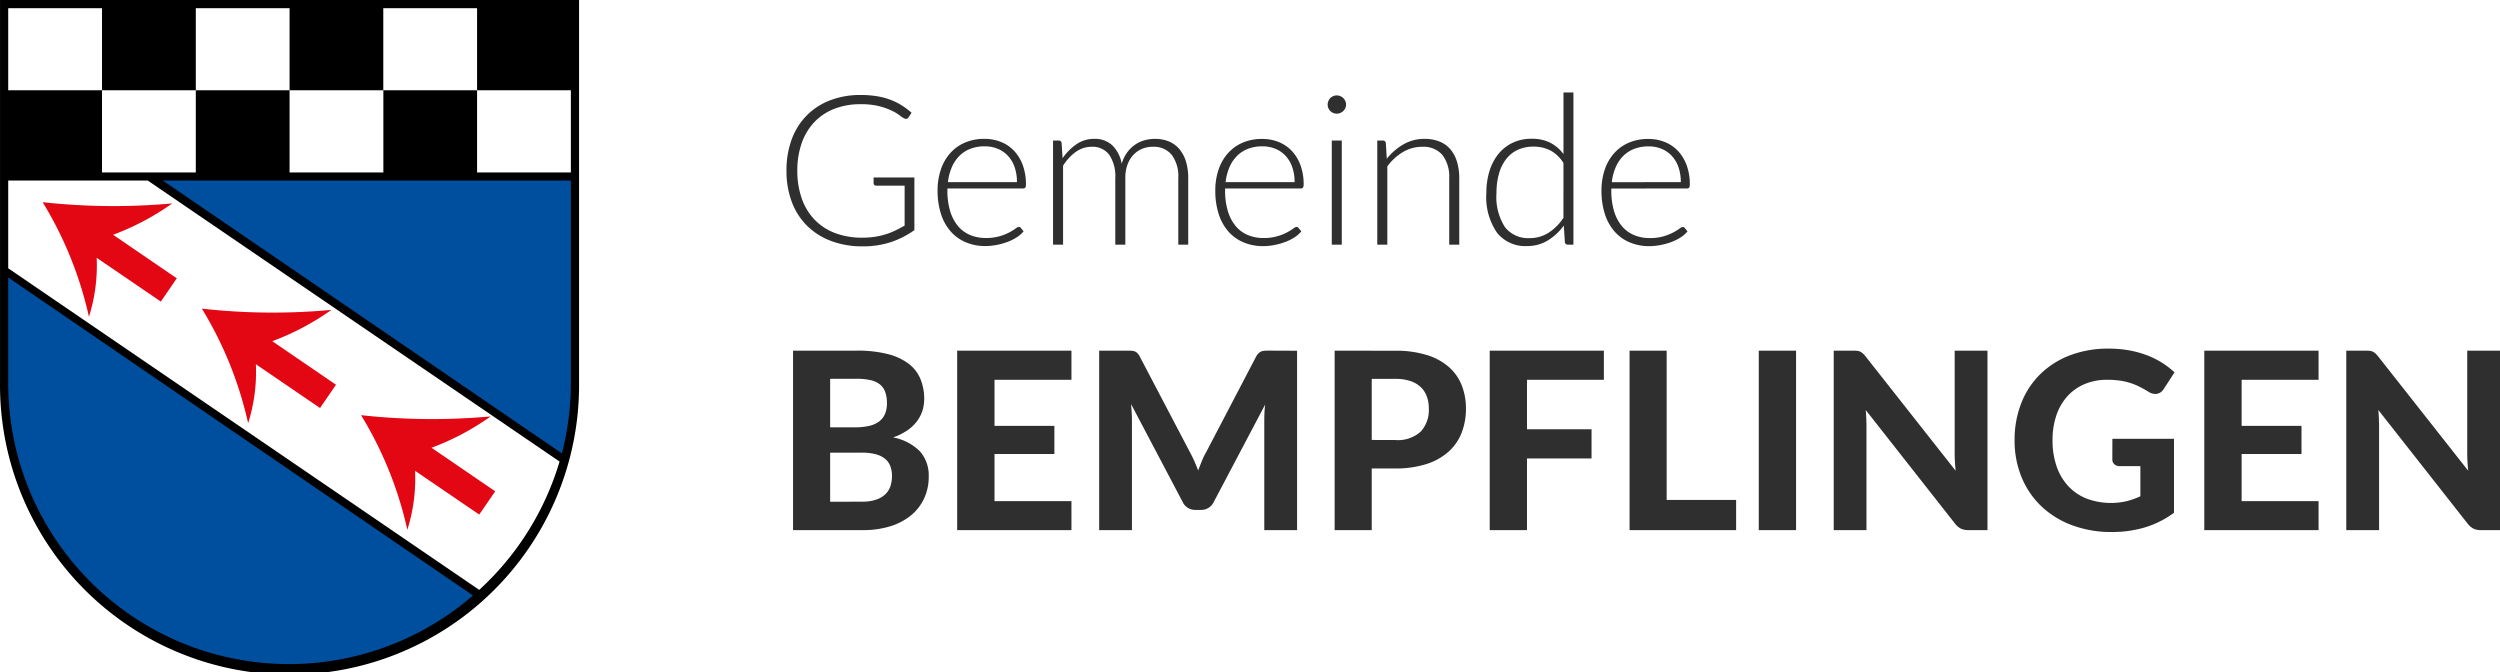
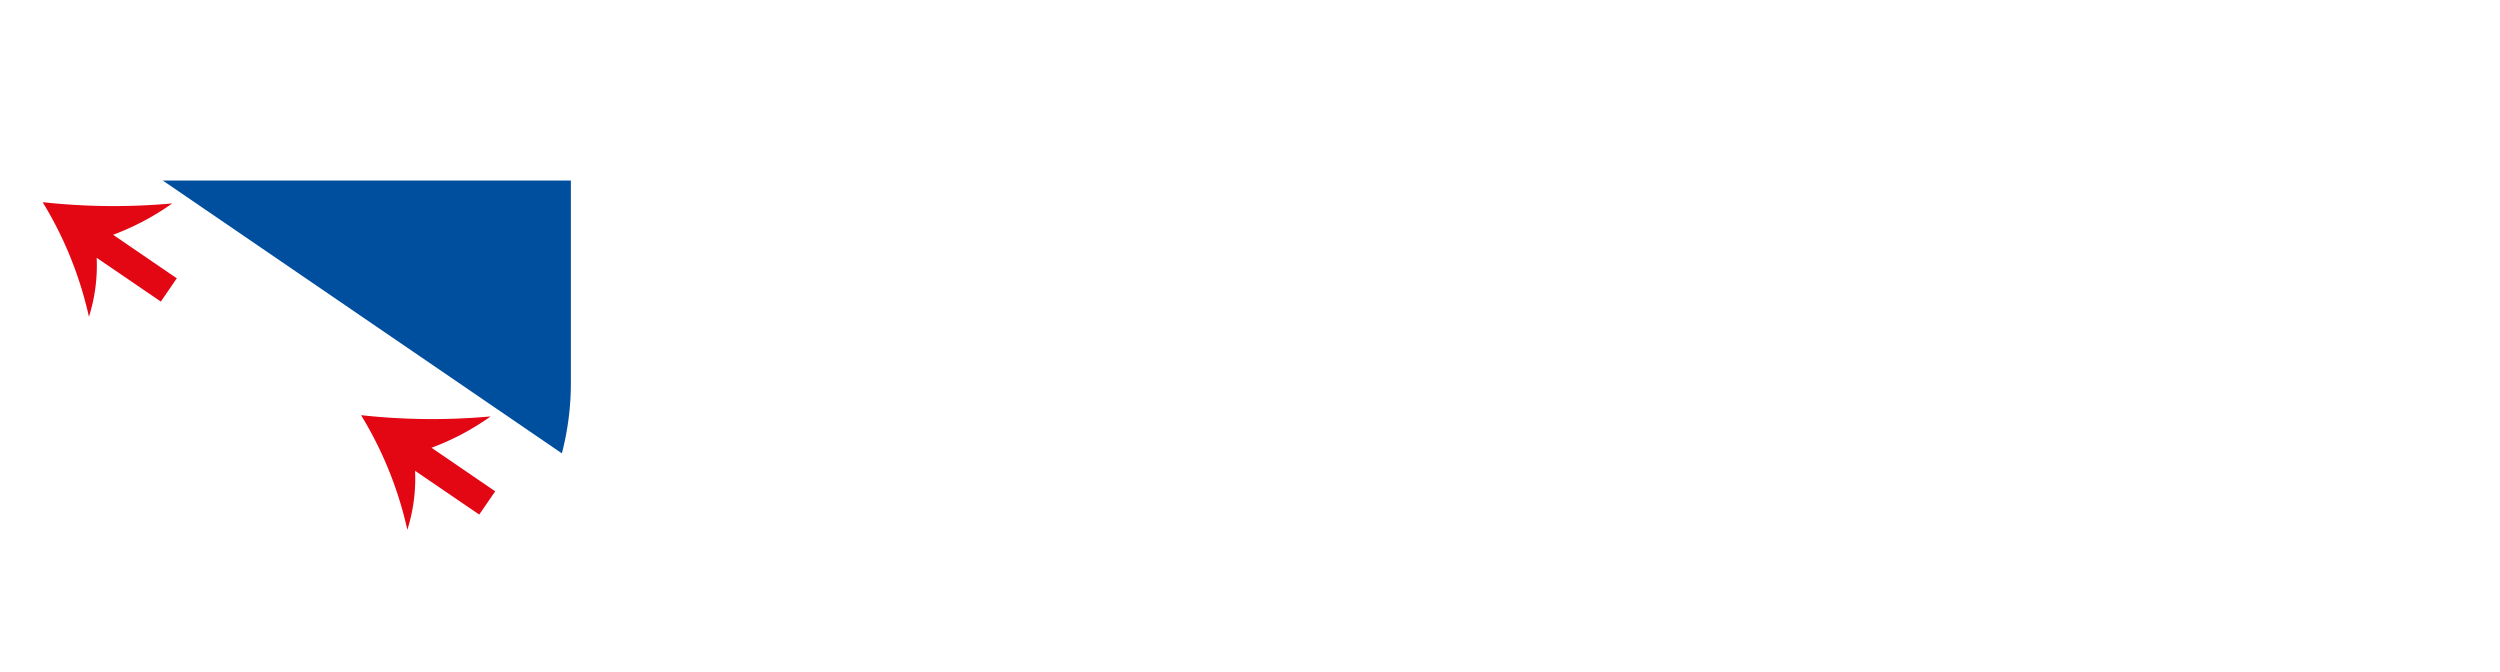
<svg xmlns="http://www.w3.org/2000/svg" viewBox="0 0 131.383 35.33">
  <defs>
    <style>
      .cls-1 {
        fill: #2f2f2f;
      }

      .cls-2, .cls-3, .cls-4 {
        fill-rule: evenodd;
      }

      .cls-3 {
        fill: #004f9f;
      }

      .cls-4 {
        fill: #e30613;
      }
    </style>
  </defs>
  <g id="Gruppe_474" data-name="Gruppe 474" transform="translate(-274 -17)">
-     <path id="Pfad_6570" data-name="Pfad 6570" class="cls-1" d="M7.365-3.531V-.765a4.736,4.736,0,0,1-1.243.633,4.681,4.681,0,0,1-1.485.22A4.6,4.6,0,0,1,2.976-.2,3.555,3.555,0,0,1,1.719-1a3.493,3.493,0,0,1-.8-1.257A4.616,4.616,0,0,1,.643-3.894,4.677,4.677,0,0,1,.916-5.53,3.512,3.512,0,0,1,1.7-6.784a3.473,3.473,0,0,1,1.229-.8,4.4,4.4,0,0,1,1.622-.283,5.2,5.2,0,0,1,.822.061,3.809,3.809,0,0,1,.7.179,3.293,3.293,0,0,1,.605.292,4.086,4.086,0,0,1,.539.4L7.062-6.7a.159.159,0,0,1-.231.061,1.109,1.109,0,0,1-.236-.154,2.423,2.423,0,0,0-.424-.253A3.625,3.625,0,0,0,5.5-7.282a3.882,3.882,0,0,0-.971-.1,3.711,3.711,0,0,0-1.372.242,2.9,2.9,0,0,0-1.045.693,3.071,3.071,0,0,0-.665,1.1,4.28,4.28,0,0,0-.234,1.457A4.363,4.363,0,0,0,1.449-2.42a3.039,3.039,0,0,0,.677,1.111A2.937,2.937,0,0,0,3.2-.61a3.962,3.962,0,0,0,1.424.242,4.344,4.344,0,0,0,.641-.044,4.045,4.045,0,0,0,.561-.124,3.667,3.667,0,0,0,.517-.2q.25-.118.509-.267V-3.1H5.363a.143.143,0,0,1-.1-.038.117.117,0,0,1-.041-.088v-.308Zm5.39.242a2.354,2.354,0,0,0-.124-.789,1.675,1.675,0,0,0-.349-.591,1.524,1.524,0,0,0-.536-.371,1.766,1.766,0,0,0-.685-.129,2.059,2.059,0,0,0-.759.132,1.661,1.661,0,0,0-.58.379,1.9,1.9,0,0,0-.393.594,2.765,2.765,0,0,0-.2.776ZM9.1-2.954v.1a3.712,3.712,0,0,0,.143,1.083,2.22,2.22,0,0,0,.407.784,1.678,1.678,0,0,0,.638.476,2.111,2.111,0,0,0,.836.159,2.5,2.5,0,0,0,.715-.091,2.665,2.665,0,0,0,.509-.2,2.789,2.789,0,0,0,.327-.2.371.371,0,0,1,.176-.091.126.126,0,0,1,.11.055l.143.176a1.492,1.492,0,0,1-.349.308,2.493,2.493,0,0,1-.484.245A3.526,3.526,0,0,1,11.7.011a3.147,3.147,0,0,1-.613.061,2.6,2.6,0,0,1-1.023-.2,2.169,2.169,0,0,1-.792-.569,2.592,2.592,0,0,1-.509-.916,3.954,3.954,0,0,1-.179-1.24,3.382,3.382,0,0,1,.168-1.086,2.488,2.488,0,0,1,.484-.858,2.206,2.206,0,0,1,.776-.564,2.548,2.548,0,0,1,1.042-.2,2.275,2.275,0,0,1,.858.16,1.943,1.943,0,0,1,.688.465,2.187,2.187,0,0,1,.459.751,2.891,2.891,0,0,1,.168,1.023A.292.292,0,0,1,13.194-3a.129.129,0,0,1-.11.044ZM14.652,0V-5.472h.291a.146.146,0,0,1,.16.137l.05.792a2.854,2.854,0,0,1,.731-.737,1.615,1.615,0,0,1,.929-.281,1.326,1.326,0,0,1,.96.346,1.8,1.8,0,0,1,.487.963,1.91,1.91,0,0,1,.278-.583,1.738,1.738,0,0,1,.41-.41,1.651,1.651,0,0,1,.5-.239,2.041,2.041,0,0,1,.558-.077,1.892,1.892,0,0,1,.732.135,1.438,1.438,0,0,1,.55.4,1.83,1.83,0,0,1,.347.649,2.935,2.935,0,0,1,.121.88V0h-.522V-3.5a1.883,1.883,0,0,0-.347-1.224,1.21,1.21,0,0,0-.99-.421,1.46,1.46,0,0,0-.547.1,1.326,1.326,0,0,0-.462.311,1.493,1.493,0,0,0-.319.514,1.988,1.988,0,0,0-.118.715V0h-.528V-3.5a2.015,2.015,0,0,0-.316-1.221,1.085,1.085,0,0,0-.927-.424,1.415,1.415,0,0,0-.825.264,2.517,2.517,0,0,0-.676.732V0ZM27.346-3.289a2.354,2.354,0,0,0-.124-.789,1.675,1.675,0,0,0-.349-.591,1.524,1.524,0,0,0-.536-.371,1.766,1.766,0,0,0-.685-.129,2.059,2.059,0,0,0-.759.132,1.661,1.661,0,0,0-.58.379,1.9,1.9,0,0,0-.393.594,2.765,2.765,0,0,0-.2.776Zm-3.652.336v.1a3.712,3.712,0,0,0,.143,1.083,2.22,2.22,0,0,0,.407.784,1.678,1.678,0,0,0,.638.476,2.111,2.111,0,0,0,.836.159,2.5,2.5,0,0,0,.715-.091,2.665,2.665,0,0,0,.509-.2,2.789,2.789,0,0,0,.327-.2.371.371,0,0,1,.176-.091.126.126,0,0,1,.11.055L27.7-.7a1.492,1.492,0,0,1-.349.308,2.493,2.493,0,0,1-.484.245,3.526,3.526,0,0,1-.572.162,3.147,3.147,0,0,1-.613.061,2.6,2.6,0,0,1-1.023-.2,2.169,2.169,0,0,1-.792-.569,2.592,2.592,0,0,1-.509-.916,3.954,3.954,0,0,1-.179-1.24,3.382,3.382,0,0,1,.168-1.086,2.488,2.488,0,0,1,.484-.858,2.206,2.206,0,0,1,.776-.564,2.548,2.548,0,0,1,1.042-.2,2.275,2.275,0,0,1,.858.16,1.943,1.943,0,0,1,.688.465,2.187,2.187,0,0,1,.459.751,2.891,2.891,0,0,1,.168,1.023A.292.292,0,0,1,27.786-3a.129.129,0,0,1-.11.044Zm6.132-2.519V0H29.3V-5.472Zm.226-1.887a.417.417,0,0,1-.041.184.553.553,0,0,1-.107.151.5.5,0,0,1-.154.1.461.461,0,0,1-.187.038.461.461,0,0,1-.187-.038.5.5,0,0,1-.154-.1.508.508,0,0,1-.1-.151.442.442,0,0,1-.038-.184.481.481,0,0,1,.038-.19.489.489,0,0,1,.1-.157.5.5,0,0,1,.154-.1.461.461,0,0,1,.187-.039.461.461,0,0,1,.187.039.5.5,0,0,1,.154.1.528.528,0,0,1,.107.157A.453.453,0,0,1,30.052-7.359Zm2.139,2.844a3.1,3.1,0,0,1,.877-.759,2.184,2.184,0,0,1,1.108-.286,2.056,2.056,0,0,1,.795.143,1.459,1.459,0,0,1,.569.412,1.826,1.826,0,0,1,.341.649A2.945,2.945,0,0,1,36-3.5V0h-.528V-3.5a1.875,1.875,0,0,0-.352-1.207,1.3,1.3,0,0,0-1.073-.437,1.942,1.942,0,0,0-1,.272,2.82,2.82,0,0,0-.828.756V0h-.528V-5.472h.292a.146.146,0,0,1,.159.137Zm9.284.22a1.874,1.874,0,0,0-.7-.665,1.912,1.912,0,0,0-.872-.193,1.92,1.92,0,0,0-.847.176,1.667,1.667,0,0,0-.608.5,2.243,2.243,0,0,0-.368.77,3.7,3.7,0,0,0-.124.987,2.916,2.916,0,0,0,.448,1.8,1.544,1.544,0,0,0,1.3.575,1.811,1.811,0,0,0,.984-.28,2.676,2.676,0,0,0,.787-.786ZM42-8V0h-.286a.151.151,0,0,1-.165-.143l-.055-.863a2.914,2.914,0,0,1-.847.787,2.069,2.069,0,0,1-1.089.292,1.9,1.9,0,0,1-1.573-.7,3.3,3.3,0,0,1-.561-2.1,3.859,3.859,0,0,1,.157-1.119,2.686,2.686,0,0,1,.459-.9,2.168,2.168,0,0,1,.745-.6,2.264,2.264,0,0,1,1.02-.22,2.129,2.129,0,0,1,.962.2,2.016,2.016,0,0,1,.71.605V-8Zm5.643,4.714a2.354,2.354,0,0,0-.124-.789,1.675,1.675,0,0,0-.349-.591,1.524,1.524,0,0,0-.536-.371,1.766,1.766,0,0,0-.685-.129,2.059,2.059,0,0,0-.759.132,1.661,1.661,0,0,0-.58.379,1.9,1.9,0,0,0-.393.594,2.765,2.765,0,0,0-.2.776Zm-3.652.336v.1a3.712,3.712,0,0,0,.143,1.083,2.22,2.22,0,0,0,.407.784,1.678,1.678,0,0,0,.638.476,2.111,2.111,0,0,0,.836.159,2.5,2.5,0,0,0,.715-.091,2.665,2.665,0,0,0,.509-.2,2.79,2.79,0,0,0,.327-.2.371.371,0,0,1,.176-.091.126.126,0,0,1,.11.055l.143.176a1.493,1.493,0,0,1-.349.308,2.493,2.493,0,0,1-.484.245,3.526,3.526,0,0,1-.572.162,3.147,3.147,0,0,1-.613.061,2.6,2.6,0,0,1-1.023-.2,2.169,2.169,0,0,1-.792-.569,2.592,2.592,0,0,1-.509-.916,3.954,3.954,0,0,1-.179-1.24,3.382,3.382,0,0,1,.168-1.086,2.488,2.488,0,0,1,.484-.858,2.206,2.206,0,0,1,.775-.564,2.548,2.548,0,0,1,1.042-.2,2.275,2.275,0,0,1,.858.16,1.943,1.943,0,0,1,.688.465,2.187,2.187,0,0,1,.459.751,2.891,2.891,0,0,1,.168,1.023A.292.292,0,0,1,48.081-3a.129.129,0,0,1-.11.044ZM4.609,13.505a2.214,2.214,0,0,0,.77-.114,1.294,1.294,0,0,0,.484-.3,1.034,1.034,0,0,0,.253-.432,1.78,1.78,0,0,0,.072-.5,1.467,1.467,0,0,0-.085-.514.917.917,0,0,0-.273-.387,1.287,1.287,0,0,0-.491-.244,2.8,2.8,0,0,0-.744-.085H2.938v2.581ZM2.938,7.05V9.6H4.219a3.5,3.5,0,0,0,.728-.068,1.457,1.457,0,0,0,.533-.218.97.97,0,0,0,.328-.393,1.383,1.383,0,0,0,.114-.588,1.682,1.682,0,0,0-.094-.6.884.884,0,0,0-.289-.4,1.264,1.264,0,0,0-.494-.218,3.219,3.219,0,0,0-.709-.068Zm1.4-1.482a6.388,6.388,0,0,1,1.622.179,3.076,3.076,0,0,1,1.1.507,1.935,1.935,0,0,1,.621.8,2.7,2.7,0,0,1,.2,1.047,2.063,2.063,0,0,1-.094.624,1.86,1.86,0,0,1-.293.562,2.167,2.167,0,0,1-.51.478,3.107,3.107,0,0,1-.741.364,2.693,2.693,0,0,1,1.423.741A1.918,1.918,0,0,1,8.118,12.2a2.68,2.68,0,0,1-.231,1.112,2.514,2.514,0,0,1-.673.89,3.174,3.174,0,0,1-1.089.588A4.781,4.781,0,0,1,4.641,15H.988V5.569ZM11.576,7.1V9.521h3.146V11H11.576v2.476h4.043V15H9.613V5.569h6.006V7.1Zm15.9-1.527V15H25.753V9.208q0-.182.01-.39T25.8,8.4l-2.7,5.116a.724.724,0,0,1-.683.422h-.273a.726.726,0,0,1-.683-.422L18.752,8.376q.02.228.033.439t.013.393V15H17.076V5.569h1.482q.124,0,.221.006a.577.577,0,0,1,.172.036.4.4,0,0,1,.136.091.72.72,0,0,1,.12.172l2.639,5.031q.123.227.231.468t.2.494q.1-.26.2-.507t.231-.474l2.62-5.012A.666.666,0,0,1,25.46,5.7a.431.431,0,0,1,.14-.091.57.57,0,0,1,.169-.036q.094-.006.224-.006Zm5.155,4.693a1.792,1.792,0,0,0,1.342-.442A1.67,1.67,0,0,0,34.4,8.611a1.829,1.829,0,0,0-.107-.64,1.277,1.277,0,0,0-.325-.494,1.464,1.464,0,0,0-.549-.315,2.5,2.5,0,0,0-.786-.111H31.4v3.211Zm0-4.693A5.476,5.476,0,0,1,34.3,5.8a3.183,3.183,0,0,1,1.16.634,2.49,2.49,0,0,1,.673.965,3.32,3.32,0,0,1,.218,1.215,3.452,3.452,0,0,1-.228,1.274,2.6,2.6,0,0,1-.689.994,3.207,3.207,0,0,1-1.163.647,5.277,5.277,0,0,1-1.645.231H31.4V15h-1.95V5.569ZM39.559,7.1V9.7h3.393v1.534H39.559V15H37.6V5.569H43.6V7.1ZM50.55,13.414V15h-5.6V5.569H46.9v7.845ZM53.7,15H51.74V5.569H53.7ZM63.759,5.569V15H62.751a.883.883,0,0,1-.384-.075.928.928,0,0,1-.306-.257l-4.7-5.98q.02.228.029.449t.01.41V15H55.679V5.569h1.027a1.951,1.951,0,0,1,.211.01.469.469,0,0,1,.159.045.616.616,0,0,1,.136.094,1.327,1.327,0,0,1,.143.156l4.732,6.006q-.026-.247-.039-.478t-.013-.439V5.569ZM70.324,10.2h3.237V14.09a5.047,5.047,0,0,1-1.537.77A6,6,0,0,1,70.3,15.1a5.851,5.851,0,0,1-2.106-.361,4.738,4.738,0,0,1-1.612-1,4.434,4.434,0,0,1-1.034-1.528,5.022,5.022,0,0,1-.364-1.931,5.265,5.265,0,0,1,.348-1.944,4.354,4.354,0,0,1,.991-1.521,4.527,4.527,0,0,1,1.557-.995,5.568,5.568,0,0,1,2.044-.358,5.977,5.977,0,0,1,1.092.094,5.263,5.263,0,0,1,.936.26,4.421,4.421,0,0,1,1.437.894l-.566.871a.526.526,0,0,1-.338.253.619.619,0,0,1-.455-.1q-.234-.143-.458-.257a3.5,3.5,0,0,0-.478-.2,3.332,3.332,0,0,0-.552-.13A4.626,4.626,0,0,0,70.05,7.1a3,3,0,0,0-1.189.228,2.544,2.544,0,0,0-.907.643,2.881,2.881,0,0,0-.575,1,3.994,3.994,0,0,0-.2,1.306,4.1,4.1,0,0,0,.221,1.394,2.9,2.9,0,0,0,.624,1.037,2.66,2.66,0,0,0,.965.644,3.69,3.69,0,0,0,2.087.127,4.18,4.18,0,0,0,.718-.257V11.639H70.727a.415.415,0,0,1-.3-.1.337.337,0,0,1-.107-.257Zm6.792-3.1V9.521h3.146V11H77.116v2.476h4.043V15H75.153V5.569h6.006V7.1ZM90.694,5.569V15H89.687a.883.883,0,0,1-.383-.075A.928.928,0,0,1,89,14.668l-4.7-5.98q.02.228.029.449t.01.41V15H82.615V5.569h1.027a1.952,1.952,0,0,1,.211.01.469.469,0,0,1,.159.045.616.616,0,0,1,.137.094,1.328,1.328,0,0,1,.143.156l4.732,6.006q-.026-.247-.039-.478t-.013-.439V5.569Z" transform="translate(314.689 29.859)" />
    <g id="Gruppe_296" data-name="Gruppe 296" transform="translate(274 17)">
-       <path id="Pfad_4868" data-name="Pfad 4868" class="cls-2" d="M-.017,0H30.414V20.118A15.216,15.216,0,1,1-.017,20.112V0ZM.414,9.487V14.1l24.753,16.9a14.9,14.9,0,0,0,4.222-6.744L7.745,9.487Zm0-4.743H5.343V.431H.414V4.743Zm4.929,0V9.062h4.929V4.743ZM10.272.431V4.743H15.2V.431H10.272ZM15.2,4.743V9.062h4.929V4.743ZM20.125.431V4.743h4.929V.431H20.125Zm4.929,4.312V9.062h4.929V4.743Z" transform="translate(0.018)" />
-       <path id="Pfad_4869" data-name="Pfad 4869" class="cls-3" d="M163.774,172.738,142.8,158.4h21.447v10.631A14.6,14.6,0,0,1,163.774,172.738Z" transform="translate(-134.246 -148.913)" />
-       <path id="Pfad_4870" data-name="Pfad 4870" class="cls-3" d="M7.182,243.5l24.424,16.71A14.758,14.758,0,0,1,7.182,249.034Z" transform="translate(-6.75 -228.916)" />
-       <path id="Pfad_4871" data-name="Pfad 4871" class="cls-4" d="M183.91,270.866a13.544,13.544,0,0,1-3.108,1.647l3.348,2.288c-.281.407-.557.815-.839,1.222-1.126-.767-2.246-1.533-3.372-2.3a8.949,8.949,0,0,1-.407,3.1A19.718,19.718,0,0,0,177.1,270.8,33.256,33.256,0,0,0,183.91,270.866Z" transform="translate(-166.492 -254.581)" />
+       <path id="Pfad_4869" data-name="Pfad 4869" class="cls-3" d="M163.774,172.738,142.8,158.4h21.447v10.631A14.6,14.6,0,0,1,163.774,172.738" transform="translate(-134.246 -148.913)" />
      <path id="Pfad_4872" data-name="Pfad 4872" class="cls-4" d="M323.61,364.366a13.544,13.544,0,0,1-3.108,1.647l3.348,2.288c-.281.407-.557.815-.839,1.222-1.126-.767-2.246-1.533-3.372-2.3a8.95,8.95,0,0,1-.407,3.1A19.717,19.717,0,0,0,316.8,364.3,34.13,34.13,0,0,0,323.61,364.366Z" transform="translate(-297.825 -342.481)" />
      <path id="Pfad_4873" data-name="Pfad 4873" class="cls-4" d="M44.21,177.466a13.543,13.543,0,0,1-3.108,1.647l3.348,2.288c-.281.407-.557.815-.838,1.222-1.126-.767-2.246-1.533-3.372-2.3a8.95,8.95,0,0,1-.407,3.1A19.717,19.717,0,0,0,37.4,177.4,34.13,34.13,0,0,0,44.21,177.466Z" transform="translate(-35.159 -166.775)" />
    </g>
  </g>
</svg>